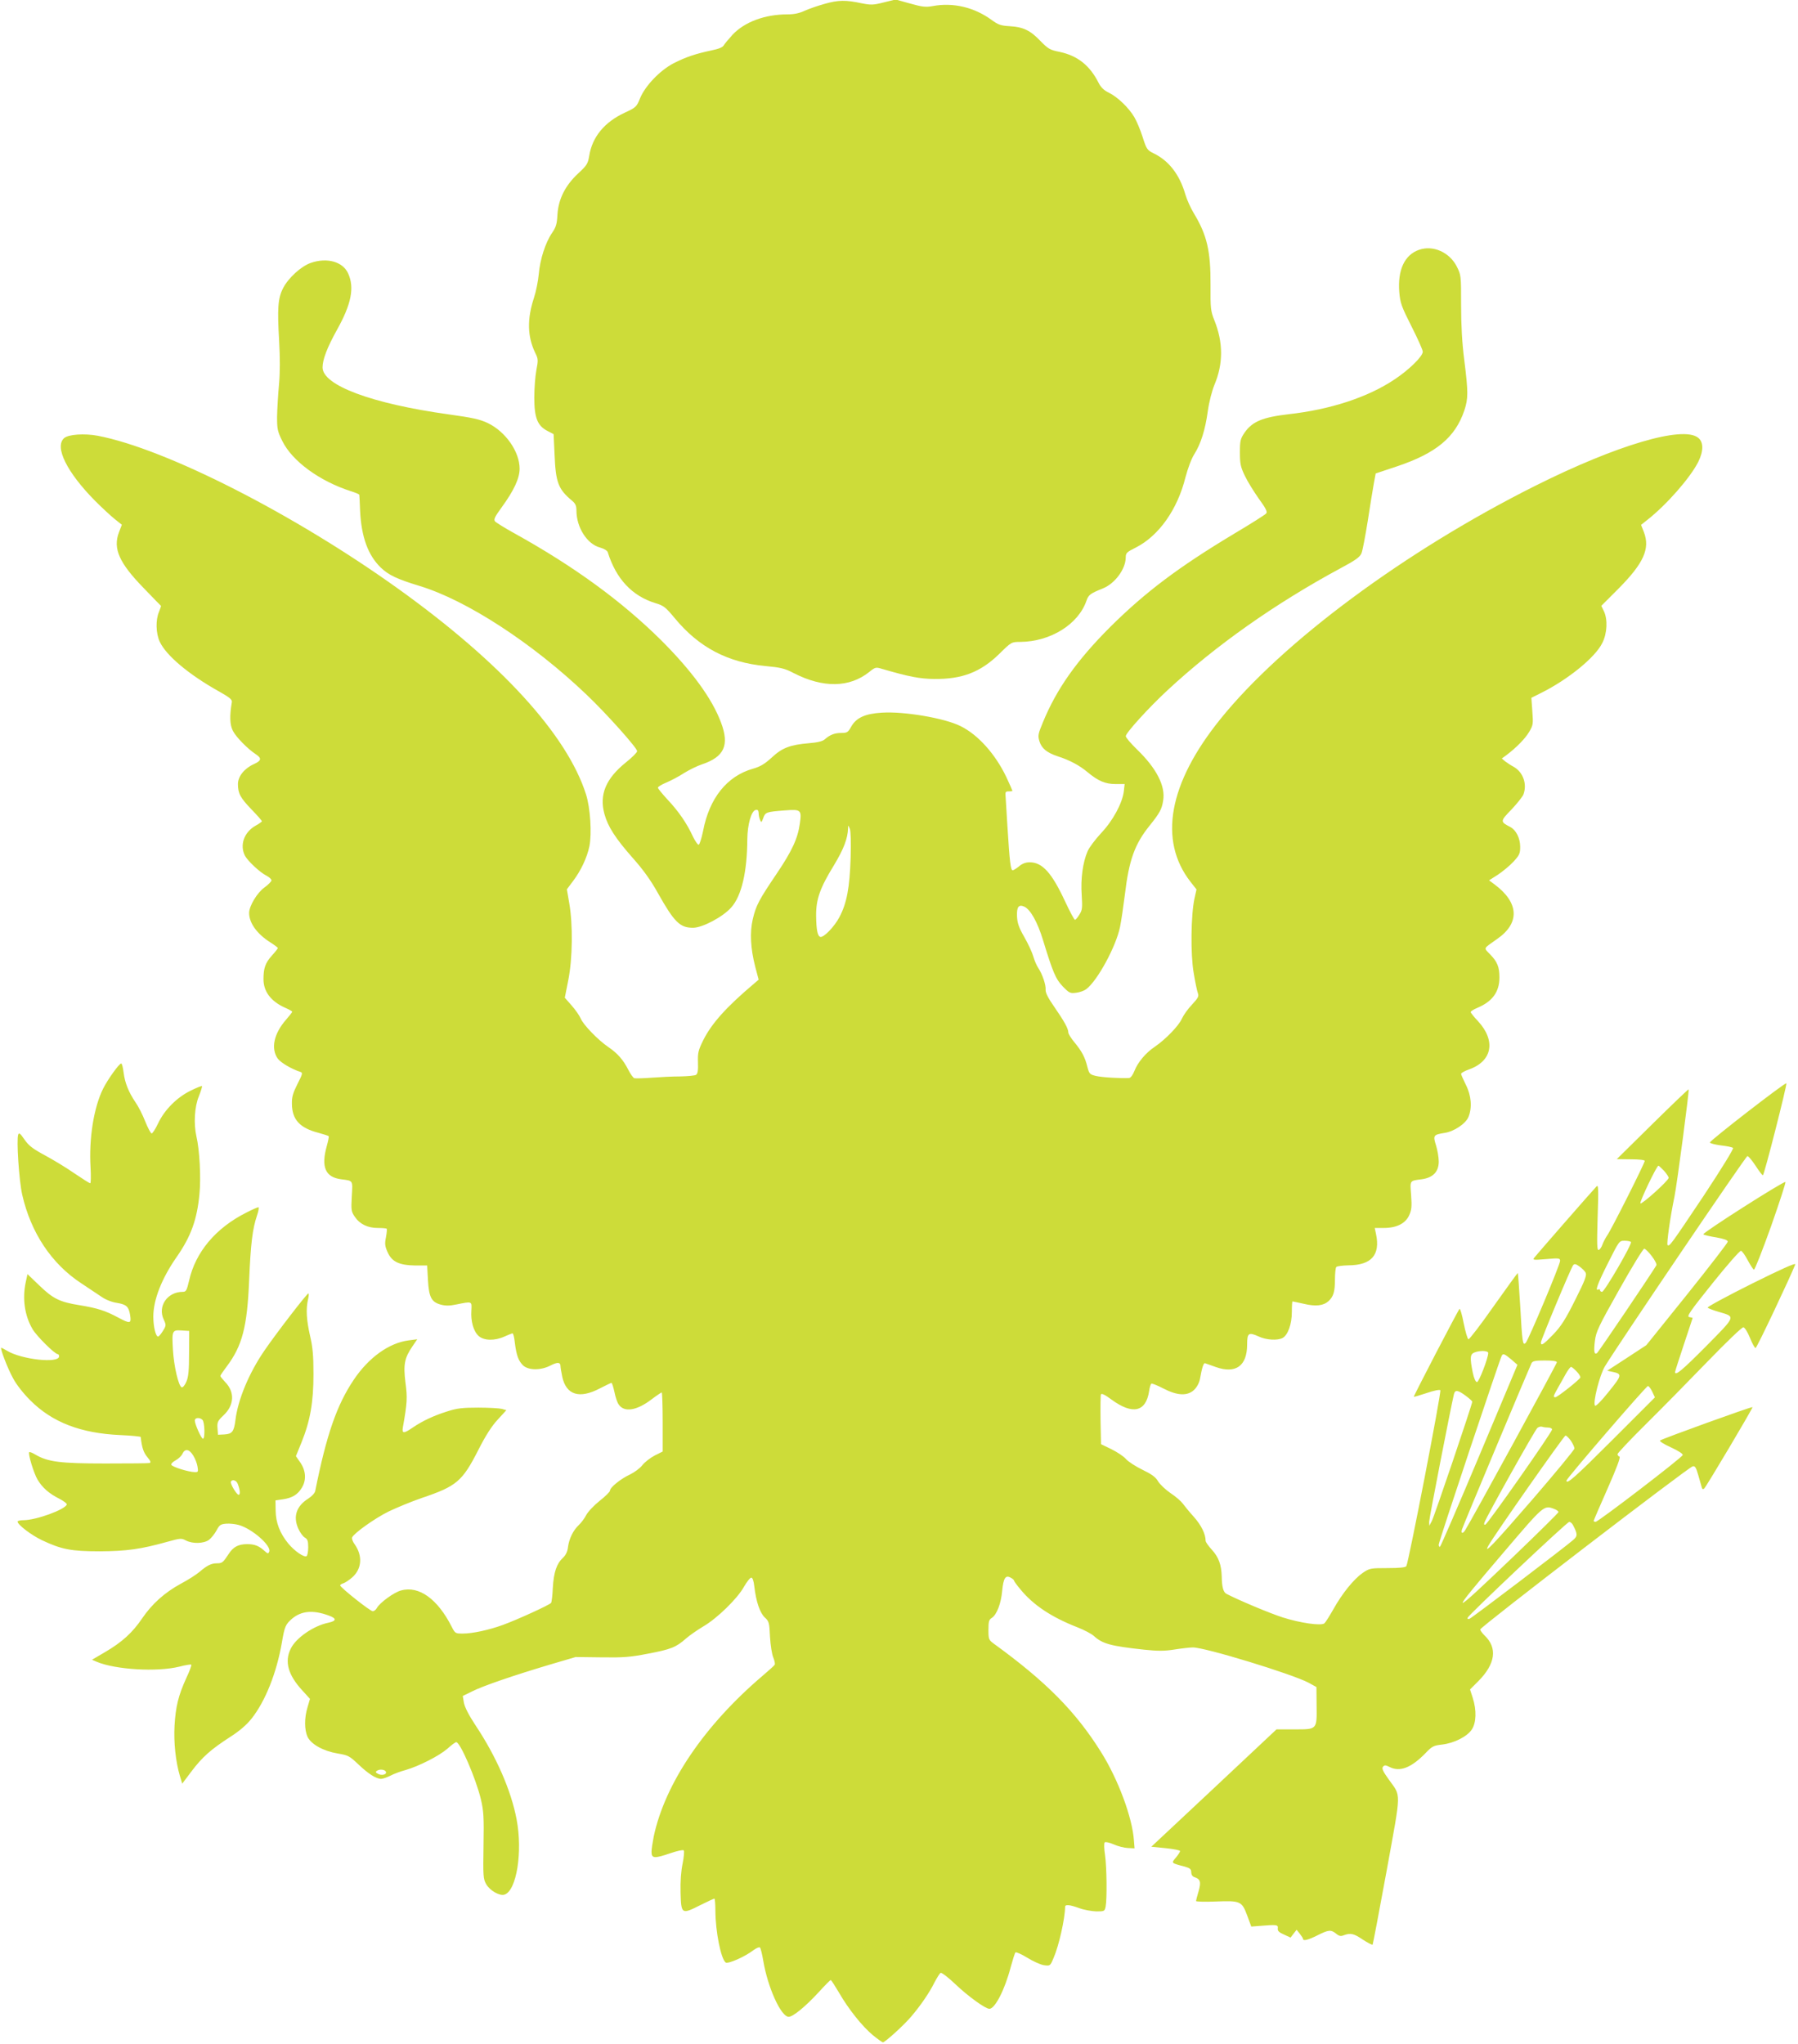
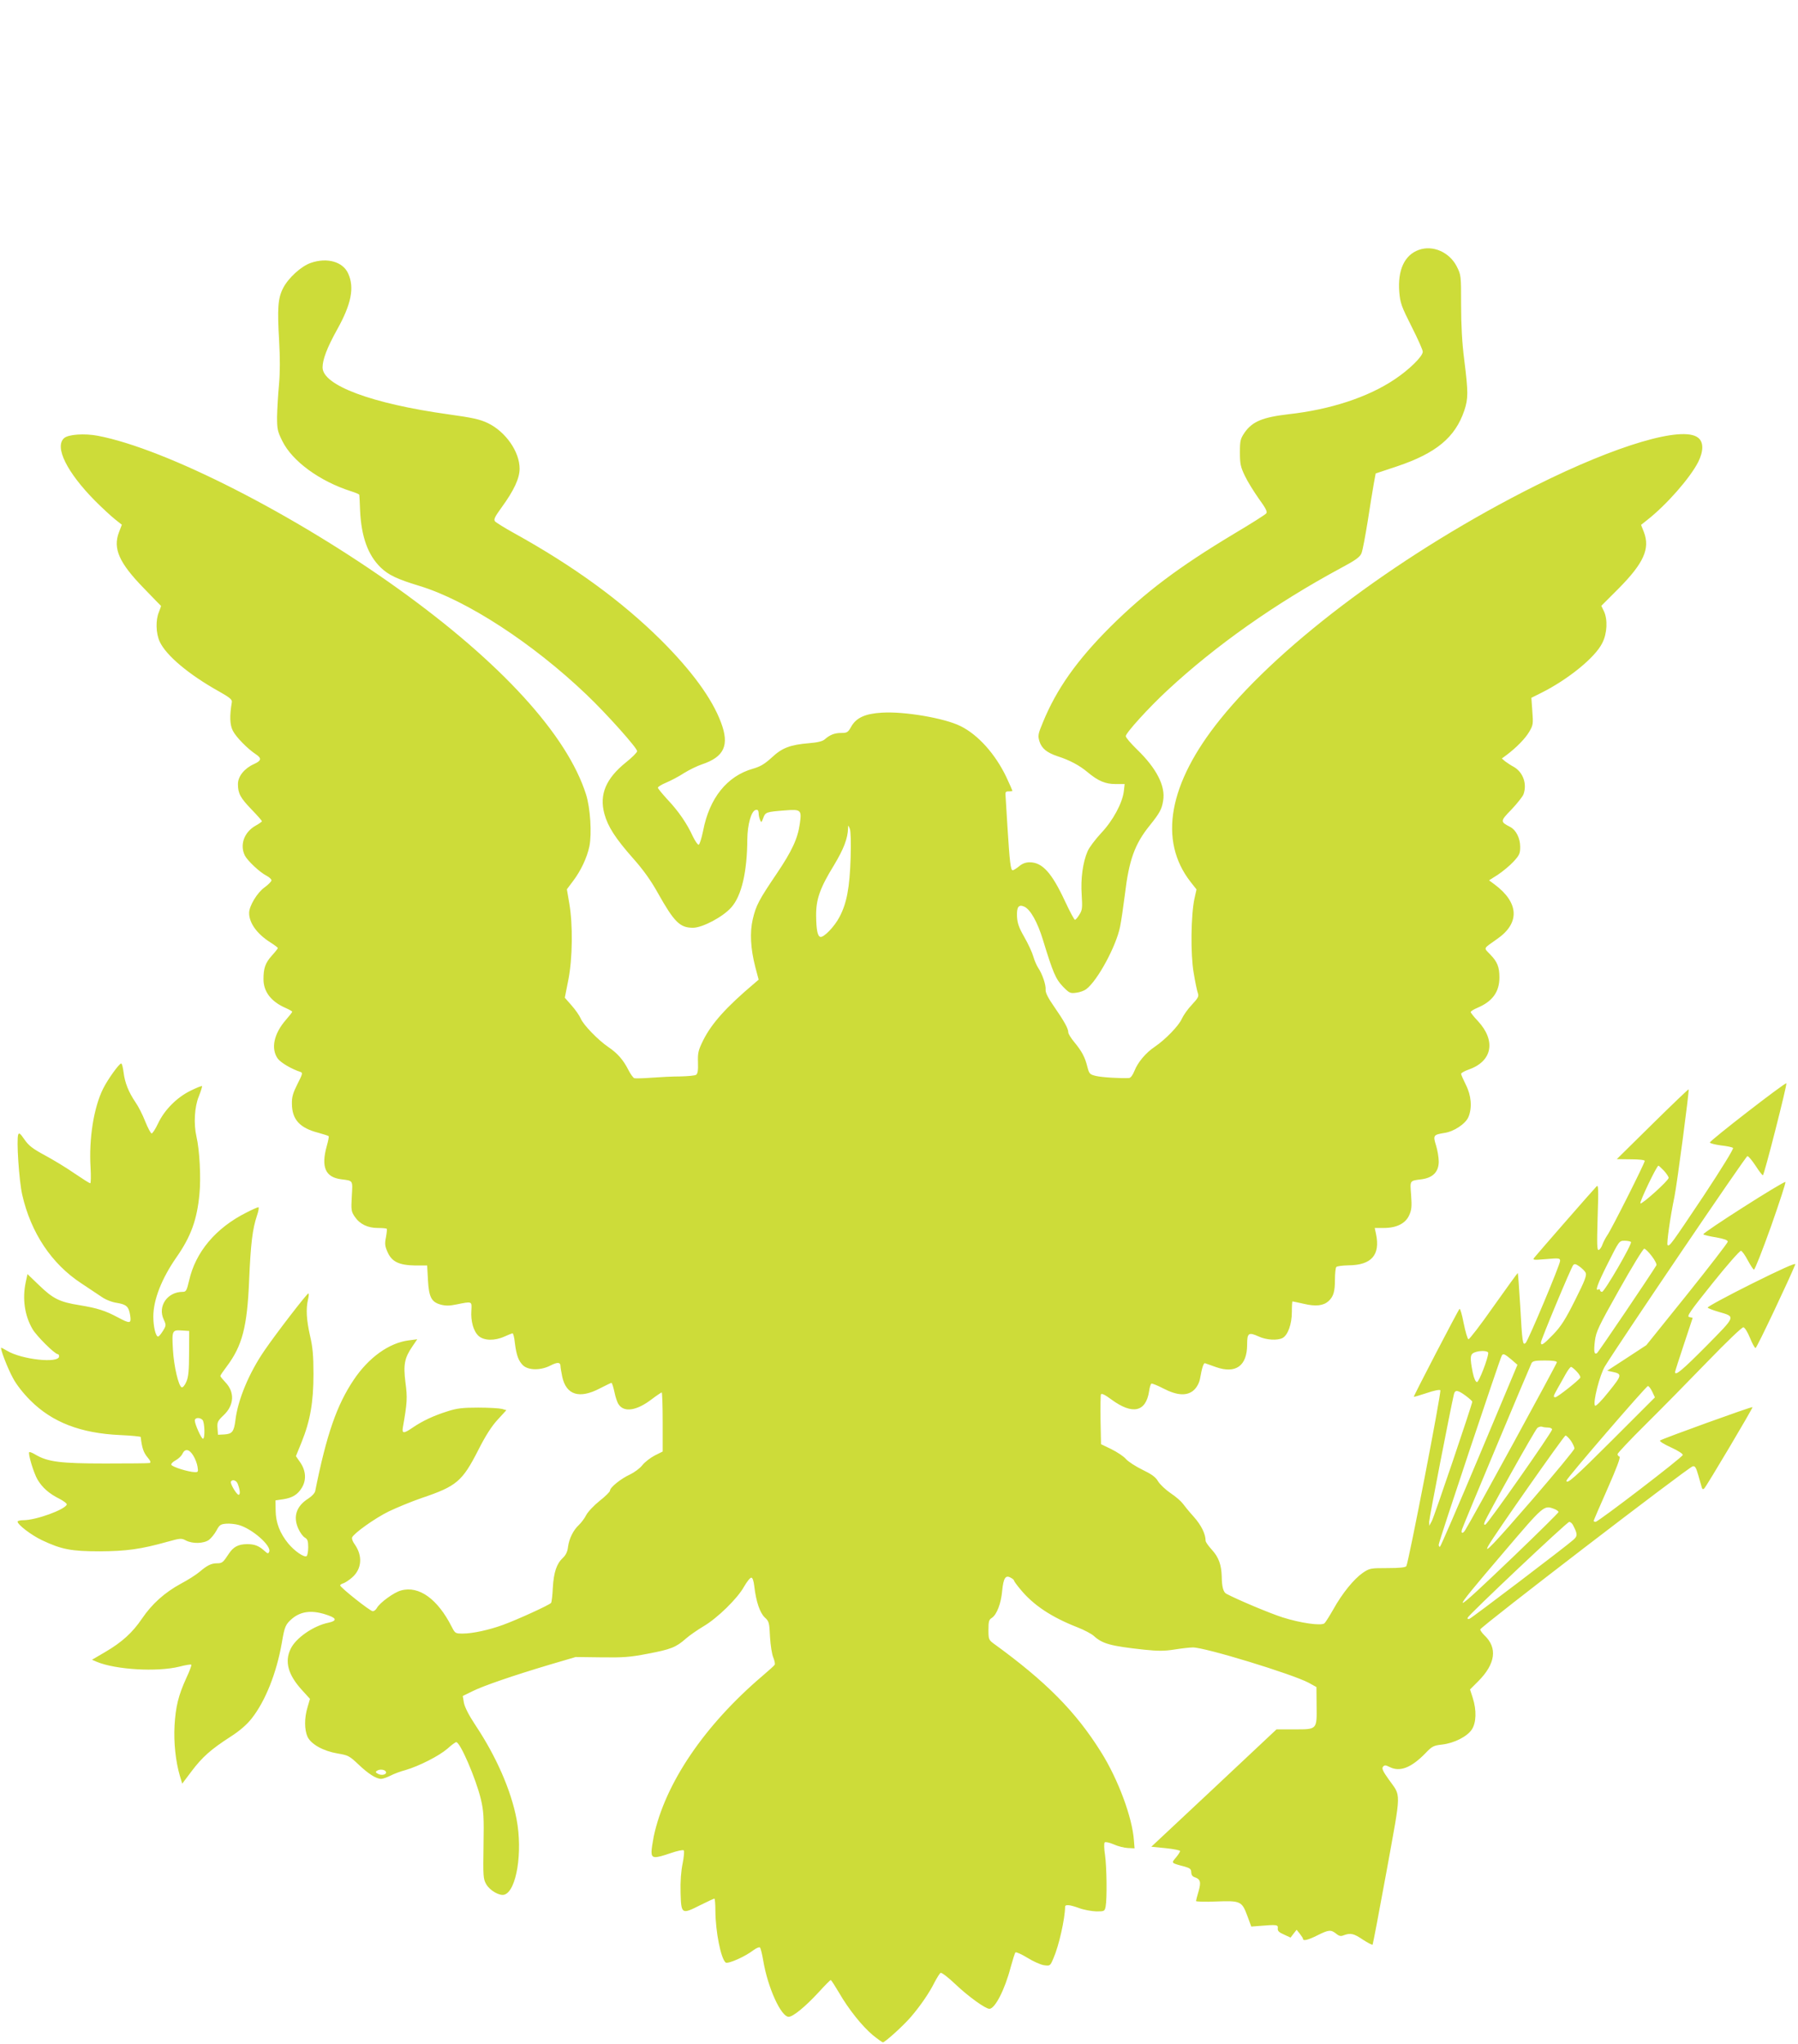
<svg xmlns="http://www.w3.org/2000/svg" version="1.0" width="1126pt" height="1280pt" viewBox="0 0 1126 1280" preserveAspectRatio="xMidYMid meet">
  <g transform="translate(0,1280) scale(0.1,-0.1)" fill="#cddc39" stroke="none">
-     <path d="M5165 12776 c-44 -12 -101 -32 -127 -44 -32 -15 -66 -22 -106 -22 -142 0 -268 -47 -344 -127 -24 -27 -49 -56 -55 -66 -6 -13 -33 -24 -79 -33 -98 -21 -159 -41 -237 -81 -85 -45 -175 -139 -208 -217 -22 -55 -26 -59 -95 -91 -128 -59 -205 -152 -224 -271 -8 -49 -15 -60 -69 -110 -81 -75 -124 -161 -130 -258 -3 -59 -9 -79 -34 -115 -41 -60 -75 -165 -83 -258 -4 -43 -17 -109 -30 -148 -44 -134 -41 -242 7 -343 20 -40 20 -47 8 -110 -7 -37 -13 -114 -13 -172 0 -127 20 -177 83 -209 l38 -20 6 -128 c7 -175 23 -217 111 -290 20 -17 26 -31 26 -61 0 -105 67 -210 148 -231 24 -7 45 -19 48 -29 52 -167 152 -274 298 -319 53 -16 64 -25 123 -96 150 -181 330 -276 566 -298 95 -9 122 -15 177 -44 185 -95 350 -92 474 7 37 30 41 31 80 19 172 -50 237 -62 326 -63 175 -2 291 42 410 159 74 73 75 73 130 73 189 2 363 110 414 258 13 37 23 45 103 77 76 31 143 122 143 195 0 27 7 33 63 61 144 73 261 238 311 440 15 56 37 116 55 144 41 65 69 153 85 271 8 57 26 126 41 163 56 132 56 266 0 405 -23 58 -25 74 -24 222 1 212 -22 312 -105 449 -20 33 -43 85 -52 115 -36 126 -104 214 -200 260 -40 20 -44 26 -68 101 -14 45 -38 101 -52 125 -35 59 -103 125 -159 153 -33 16 -51 34 -66 64 -55 108 -131 168 -243 192 -61 12 -72 19 -121 69 -63 66 -107 87 -193 92 -54 3 -71 9 -112 39 -108 79 -241 111 -368 87 -44 -8 -65 -6 -143 16 l-90 25 -74 -18 c-66 -17 -81 -17 -137 -6 -102 22 -148 21 -233 -3z" />
    <path d="M8885 11235 c-89 -32 -133 -126 -122 -264 6 -69 13 -89 77 -216 39 -77 71 -148 70 -158 0 -29 -87 -114 -178 -174 -166 -111 -401 -188 -662 -217 -162 -19 -226 -45 -275 -114 -27 -40 -30 -51 -30 -125 0 -71 4 -91 31 -147 17 -36 57 -100 88 -144 43 -59 54 -81 46 -91 -6 -8 -98 -66 -204 -129 -346 -208 -552 -363 -772 -581 -210 -210 -337 -389 -423 -599 -30 -72 -32 -83 -22 -117 14 -46 46 -72 114 -95 75 -24 137 -57 187 -99 67 -56 112 -75 176 -75 l57 0 -5 -45 c-9 -74 -68 -184 -142 -262 -36 -39 -75 -90 -85 -114 -30 -69 -44 -172 -37 -273 5 -80 4 -95 -14 -123 -11 -18 -23 -33 -28 -33 -5 0 -32 51 -61 113 -84 181 -143 247 -223 247 -24 0 -46 -8 -66 -25 -17 -14 -35 -25 -40 -25 -13 0 -19 51 -33 275 -6 94 -11 181 -12 195 -2 20 2 25 21 24 12 0 22 1 22 4 0 2 -17 41 -38 86 -69 144 -177 265 -287 319 -100 50 -353 93 -492 84 -105 -6 -161 -32 -192 -87 -20 -36 -26 -40 -62 -40 -42 0 -71 -11 -104 -40 -13 -12 -46 -20 -97 -24 -120 -10 -170 -29 -235 -90 -45 -41 -72 -57 -118 -70 -162 -46 -273 -184 -312 -390 -10 -47 -22 -86 -28 -86 -6 0 -22 23 -36 52 -37 81 -90 158 -158 230 -33 36 -61 70 -61 75 0 6 23 20 52 32 28 12 79 38 112 60 34 21 84 45 111 54 141 47 174 120 120 263 -56 150 -183 323 -374 514 -248 246 -549 465 -921 671 -60 33 -114 67 -120 74 -10 12 -1 29 41 87 78 107 113 183 113 243 0 106 -87 231 -198 285 -50 24 -95 34 -246 55 -482 67 -790 182 -790 294 0 50 29 125 90 235 90 161 111 265 70 354 -33 73 -131 101 -233 66 -61 -21 -141 -94 -174 -158 -33 -64 -37 -127 -25 -331 6 -109 6 -197 -1 -275 -6 -63 -11 -153 -12 -200 0 -77 3 -92 33 -152 62 -126 233 -251 429 -314 29 -9 53 -19 53 -23 1 -3 3 -48 5 -100 8 -163 49 -277 129 -355 49 -47 101 -72 242 -115 297 -90 710 -359 1048 -682 125 -119 316 -333 316 -353 0 -8 -32 -40 -71 -71 -125 -101 -167 -201 -134 -322 22 -80 68 -152 181 -280 60 -67 111 -138 153 -214 104 -185 139 -219 221 -219 59 0 189 69 240 128 64 72 99 222 100 427 1 92 25 178 53 183 12 3 17 -3 18 -20 0 -13 4 -32 9 -43 7 -18 9 -17 20 13 13 36 19 38 136 47 100 8 105 3 93 -82 -13 -94 -49 -172 -147 -317 -108 -160 -128 -196 -148 -283 -19 -81 -14 -183 16 -299 l21 -79 -28 -24 c-173 -146 -266 -249 -319 -355 -31 -63 -35 -79 -33 -139 2 -50 -2 -71 -12 -78 -8 -5 -52 -9 -99 -10 -47 0 -128 -4 -180 -8 -52 -4 -101 -5 -108 -3 -7 3 -24 26 -37 52 -32 63 -68 104 -124 142 -66 45 -157 139 -174 179 -8 19 -34 56 -57 82 l-43 49 22 111 c27 137 29 348 6 480 l-15 88 39 52 c49 65 87 146 102 217 16 79 6 240 -21 325 -118 372 -531 825 -1175 1287 -652 468 -1455 877 -1882 959 -84 16 -186 9 -212 -15 -61 -55 18 -214 194 -392 44 -44 100 -96 124 -115 l44 -35 -18 -47 c-39 -102 1 -192 155 -350 58 -60 106 -110 108 -111 1 -2 -5 -19 -13 -39 -21 -50 -19 -133 5 -185 40 -87 184 -208 375 -314 62 -35 79 -49 77 -64 -15 -88 -13 -142 6 -180 20 -40 94 -115 145 -148 37 -25 34 -40 -13 -61 -60 -27 -100 -77 -100 -125 0 -59 15 -86 85 -159 36 -37 65 -70 65 -74 0 -3 -18 -16 -40 -28 -72 -41 -100 -121 -66 -188 18 -33 93 -104 135 -125 17 -9 31 -22 31 -29 0 -7 -20 -27 -43 -44 -46 -32 -97 -117 -97 -160 0 -63 49 -131 132 -184 27 -17 48 -33 48 -36 0 -3 -17 -25 -39 -49 -40 -45 -51 -78 -51 -146 0 -78 47 -140 138 -180 23 -10 42 -21 42 -24 0 -3 -18 -26 -39 -50 -76 -87 -96 -180 -52 -243 19 -26 87 -66 143 -84 15 -5 12 -14 -19 -75 -28 -56 -36 -81 -35 -125 1 -98 49 -151 166 -181 32 -9 61 -18 64 -21 3 -2 -3 -31 -12 -63 -36 -130 -9 -194 90 -207 77 -10 73 -4 67 -107 -5 -86 -3 -96 19 -128 31 -46 81 -70 144 -70 28 0 53 -2 56 -5 2 -3 0 -26 -5 -53 -8 -40 -7 -55 10 -93 27 -61 72 -82 173 -84 l75 0 5 -91 c6 -108 22 -138 80 -154 30 -8 56 -8 98 1 100 20 97 21 94 -37 -5 -67 13 -131 45 -160 33 -30 100 -32 162 -4 24 11 47 20 51 20 4 0 11 -26 14 -58 10 -80 23 -115 52 -143 34 -31 111 -32 172 0 43 22 62 21 62 -4 0 -8 5 -38 11 -67 25 -114 107 -140 235 -73 37 19 70 35 73 35 4 0 12 -26 19 -58 6 -31 18 -67 27 -78 34 -50 112 -38 203 31 33 25 63 45 66 45 3 0 6 -83 6 -185 l0 -185 -50 -25 c-27 -14 -62 -41 -77 -60 -15 -20 -51 -46 -78 -59 -57 -26 -125 -81 -125 -101 0 -7 -29 -36 -65 -64 -35 -28 -73 -68 -84 -89 -10 -20 -31 -48 -46 -62 -35 -33 -61 -85 -68 -138 -3 -29 -14 -51 -32 -68 -39 -36 -57 -89 -63 -186 -2 -47 -7 -91 -11 -96 -8 -12 -211 -105 -302 -138 -88 -32 -190 -54 -251 -54 -46 0 -48 1 -69 42 -88 174 -205 259 -317 228 -44 -11 -134 -77 -152 -110 -6 -11 -17 -20 -26 -20 -16 0 -204 149 -204 162 0 3 9 10 21 13 11 4 36 20 55 37 60 53 66 135 15 207 -12 16 -19 35 -16 43 11 26 142 120 230 163 50 24 142 62 206 84 219 74 254 104 354 300 46 91 84 150 122 191 l54 59 -28 8 c-15 4 -82 8 -148 8 -98 0 -134 -4 -195 -24 -83 -26 -154 -59 -217 -102 -55 -38 -67 -37 -60 3 27 153 29 185 16 280 -14 113 -6 154 44 227 l30 44 -54 -7 c-123 -16 -250 -107 -344 -247 -106 -158 -170 -342 -241 -696 -2 -13 -22 -34 -44 -48 -74 -47 -96 -112 -62 -188 11 -25 30 -50 41 -56 17 -10 21 -21 21 -61 0 -27 -5 -52 -10 -55 -16 -10 -76 32 -115 79 -53 65 -78 131 -79 206 l-1 64 48 7 c58 9 91 29 117 72 29 47 26 105 -8 156 l-29 42 35 86 c55 136 75 253 75 428 0 118 -5 170 -22 242 -22 99 -26 165 -12 226 5 20 6 37 2 37 -9 0 -203 -252 -274 -356 -98 -142 -168 -311 -183 -439 -9 -70 -20 -85 -69 -88 l-40 -2 -3 41 c-3 37 1 46 38 81 67 63 71 145 11 207 -17 18 -31 35 -31 39 0 5 18 31 40 60 97 129 128 248 140 538 10 233 21 322 49 406 10 29 14 53 9 53 -5 0 -39 -15 -76 -34 -191 -96 -318 -247 -358 -426 -15 -63 -19 -70 -40 -70 -96 0 -158 -90 -119 -173 16 -35 16 -38 -5 -72 -12 -19 -25 -35 -30 -35 -15 0 -30 62 -30 125 0 105 52 238 146 373 90 129 128 235 143 395 10 102 1 275 -19 360 -18 79 -12 186 15 251 13 33 22 62 20 64 -3 3 -34 -10 -71 -28 -86 -42 -164 -120 -204 -205 -17 -36 -36 -65 -41 -63 -6 2 -24 36 -40 76 -16 41 -43 94 -60 118 -44 65 -67 123 -75 187 -4 31 -10 57 -15 57 -13 0 -84 -99 -113 -157 -59 -118 -90 -313 -79 -495 3 -54 2 -98 -2 -98 -5 0 -49 28 -99 62 -50 35 -133 85 -185 113 -76 41 -101 60 -128 99 -26 38 -34 44 -39 31 -12 -31 5 -288 25 -377 54 -237 183 -432 369 -554 48 -32 106 -71 129 -86 24 -17 65 -33 94 -37 61 -10 75 -23 84 -78 8 -53 0 -54 -77 -13 -78 42 -129 58 -238 76 -127 20 -168 41 -255 125 l-73 70 -11 -51 c-22 -103 -7 -209 43 -294 25 -43 139 -156 157 -156 5 0 9 -6 9 -14 0 -46 -236 -20 -326 35 -17 10 -34 19 -36 19 -10 0 38 -126 73 -190 21 -40 63 -94 109 -140 137 -137 315 -206 563 -217 70 -3 127 -9 128 -12 8 -70 18 -98 44 -129 17 -20 21 -31 12 -34 -6 -2 -131 -3 -277 -3 -283 0 -361 10 -439 56 -18 11 -36 18 -38 15 -9 -9 28 -131 52 -172 30 -50 71 -87 137 -120 27 -14 48 -30 46 -36 -11 -32 -193 -98 -270 -98 -21 0 -38 -4 -38 -9 0 -19 86 -85 154 -117 121 -57 181 -69 361 -69 168 1 256 13 424 60 79 22 87 23 115 8 42 -22 112 -20 145 4 14 11 35 37 47 59 18 34 25 39 60 42 21 2 57 -2 79 -8 85 -24 205 -130 191 -167 -6 -14 -9 -14 -29 4 -35 32 -62 43 -109 43 -55 0 -87 -17 -115 -60 -36 -55 -42 -60 -74 -60 -36 0 -62 -13 -110 -54 -20 -17 -73 -51 -117 -74 -102 -56 -180 -126 -242 -217 -60 -89 -126 -149 -232 -211 l-82 -48 30 -13 c117 -49 377 -65 518 -30 38 10 71 15 74 12 3 -2 -11 -41 -32 -85 -49 -108 -66 -177 -73 -296 -6 -105 7 -226 33 -314 l15 -50 58 77 c68 90 121 137 243 216 58 37 102 75 133 114 86 108 157 286 190 476 17 101 23 115 65 151 58 48 130 55 228 19 51 -18 50 -34 -1 -45 -94 -19 -205 -96 -237 -164 -39 -80 -16 -163 72 -259 l49 -54 -15 -52 c-21 -68 -20 -142 0 -186 23 -47 99 -89 188 -104 66 -11 74 -15 131 -69 62 -59 111 -90 142 -90 10 0 36 9 58 20 21 11 63 27 94 35 86 25 211 89 263 134 25 23 50 41 55 41 25 0 123 -228 154 -356 18 -76 20 -112 17 -293 -3 -192 -2 -208 17 -241 23 -40 85 -75 114 -65 76 24 115 268 76 472 -34 180 -127 393 -257 588 -43 65 -68 115 -73 142 l-7 42 59 29 c67 34 260 100 488 168 l160 47 161 -2 c136 -2 180 1 292 23 143 27 176 40 238 95 23 20 72 54 109 76 87 51 213 174 254 248 18 31 38 57 46 57 8 0 15 -20 19 -57 11 -94 35 -163 65 -192 27 -24 29 -33 33 -121 3 -52 12 -111 21 -131 8 -20 12 -40 8 -45 -3 -5 -37 -36 -76 -69 -364 -310 -610 -673 -681 -1005 -7 -36 -14 -80 -14 -97 0 -42 18 -43 120 -8 41 14 77 22 82 17 4 -4 1 -41 -7 -81 -10 -47 -15 -113 -13 -184 4 -136 6 -137 125 -77 44 22 83 40 87 40 3 0 6 -35 6 -77 1 -131 34 -297 64 -323 14 -11 121 36 174 77 19 14 37 21 41 17 5 -5 14 -43 21 -84 28 -167 111 -350 159 -350 27 0 104 63 187 153 39 43 73 77 76 77 4 0 26 -35 51 -77 61 -106 147 -213 213 -268 31 -25 59 -45 63 -45 13 0 128 104 176 160 59 69 115 150 148 217 15 28 31 54 37 58 6 4 48 -28 93 -71 81 -77 188 -154 213 -154 35 0 97 121 133 260 13 47 26 89 30 93 5 4 38 -11 74 -33 37 -23 84 -44 105 -47 38 -5 39 -5 60 46 33 75 71 244 72 319 0 17 26 15 90 -8 30 -11 78 -19 106 -20 50 0 52 1 58 31 9 48 7 246 -4 323 -6 38 -7 73 -2 78 5 5 30 -1 56 -12 26 -12 66 -22 89 -23 l42 -2 -4 50 c-10 143 -99 383 -206 553 -158 253 -345 442 -672 679 -31 23 -33 28 -33 86 0 52 3 64 21 75 31 20 58 90 65 170 8 80 21 100 53 82 12 -6 21 -14 21 -18 0 -4 18 -29 40 -55 80 -98 194 -174 355 -237 44 -17 91 -42 105 -55 54 -49 103 -63 315 -86 87 -9 127 -9 190 1 44 7 96 13 115 13 75 1 621 -166 725 -221 l49 -27 1 -115 c2 -153 4 -150 -139 -150 l-112 0 -392 -368 -392 -367 90 -9 c49 -5 90 -13 90 -18 0 -6 -12 -24 -26 -41 -30 -35 -31 -34 54 -56 34 -10 42 -16 42 -36 0 -14 7 -26 19 -30 38 -12 44 -30 27 -89 -9 -30 -16 -57 -16 -61 0 -4 56 -6 124 -3 155 6 163 2 197 -89 l25 -68 50 4 c110 9 119 8 116 -15 -2 -16 7 -25 39 -39 l41 -19 19 25 19 24 20 -25 c11 -14 20 -28 20 -32 0 -15 32 -7 90 22 70 35 84 37 117 11 19 -16 30 -18 49 -10 42 15 62 11 119 -28 31 -20 58 -34 61 -31 2 3 42 212 88 464 93 515 92 458 11 573 -35 49 -43 67 -34 77 9 11 16 11 40 -1 65 -34 137 -6 228 88 39 41 49 46 103 52 75 9 156 50 185 94 28 42 31 120 6 198 l-17 53 52 52 c108 109 121 209 38 287 -14 14 -26 30 -26 37 0 15 1302 1014 1330 1021 15 4 21 -6 35 -54 9 -32 19 -66 22 -77 3 -12 8 -15 16 -7 15 15 306 505 302 509 -4 5 -568 -199 -579 -209 -5 -5 26 -24 68 -43 48 -22 76 -41 74 -48 -5 -17 -529 -418 -545 -418 -7 0 -13 2 -13 5 0 3 39 94 87 202 56 127 83 198 75 201 -7 2 -12 9 -12 16 0 6 79 90 176 186 97 96 271 273 387 393 122 126 217 217 225 215 9 -2 27 -31 41 -66 14 -35 30 -64 35 -64 8 0 217 443 249 524 4 12 -89 -30 -274 -122 -154 -77 -278 -144 -275 -149 3 -4 33 -16 68 -26 109 -32 112 -23 -77 -215 -150 -151 -195 -189 -195 -162 0 4 25 82 55 172 30 90 55 165 55 166 0 2 -10 4 -21 6 -18 3 3 34 145 211 92 115 173 207 179 204 7 -2 26 -28 42 -59 17 -31 34 -58 39 -59 5 -2 53 120 107 271 53 151 94 276 90 278 -13 5 -523 -320 -514 -328 4 -4 41 -13 81 -19 49 -9 72 -17 72 -27 0 -7 -115 -156 -255 -331 l-255 -317 -122 -80 -123 -80 33 -7 c62 -13 60 -21 -23 -124 -45 -57 -81 -93 -86 -88 -16 16 29 193 62 247 98 159 882 1316 892 1316 7 0 29 -27 51 -60 21 -33 42 -60 46 -60 8 0 153 570 147 576 -7 7 -481 -360 -479 -371 1 -5 32 -13 69 -18 37 -4 71 -11 76 -16 5 -5 -72 -130 -183 -298 -204 -305 -215 -321 -227 -310 -7 8 17 178 43 302 16 77 94 668 89 673 -2 2 -104 -96 -227 -217 l-223 -220 88 -1 c51 0 87 -4 87 -10 0 -15 -209 -430 -234 -465 -11 -16 -25 -43 -31 -59 -5 -16 -16 -31 -23 -34 -11 -3 -12 33 -7 204 6 183 5 207 -7 194 -21 -21 -370 -421 -388 -444 -14 -17 -11 -18 73 -11 80 7 87 6 87 -11 0 -24 -198 -495 -215 -513 -19 -20 -22 -2 -35 234 -7 110 -13 201 -15 203 -1 1 -69 -92 -151 -208 -81 -116 -153 -209 -158 -207 -6 2 -19 47 -30 101 -10 53 -22 94 -26 89 -11 -12 -289 -547 -286 -550 1 -2 37 9 80 23 43 15 81 23 86 18 8 -9 -199 -1079 -213 -1102 -6 -8 -41 -12 -118 -12 -107 0 -112 -1 -155 -30 -56 -39 -129 -129 -184 -228 -24 -42 -49 -82 -56 -88 -20 -17 -151 2 -261 37 -79 25 -281 110 -353 148 -19 10 -28 43 -29 106 -2 76 -19 123 -62 170 -21 23 -39 48 -39 56 0 42 -27 97 -73 149 -29 32 -60 70 -70 84 -10 14 -44 44 -76 65 -32 22 -68 56 -79 75 -15 26 -40 44 -98 72 -43 21 -89 51 -103 67 -13 16 -54 43 -90 61 l-66 32 -3 149 c-1 82 0 155 2 162 4 9 24 0 67 -32 131 -96 215 -78 235 52 3 24 10 45 14 48 4 3 38 -11 75 -30 88 -46 153 -49 195 -7 17 17 31 45 35 68 12 68 22 99 31 97 5 -2 36 -12 68 -24 125 -44 196 7 196 141 0 72 9 79 71 51 48 -23 119 -27 151 -10 33 18 58 86 58 162 0 37 2 67 4 67 3 0 35 -7 71 -15 75 -18 123 -12 155 17 31 29 40 60 40 136 0 37 4 72 8 77 4 6 39 10 77 11 144 1 200 65 172 197 l-8 37 57 0 c80 0 136 28 159 80 15 33 17 55 12 125 -7 95 -11 90 67 100 70 10 106 47 106 111 0 26 -8 72 -17 101 -20 63 -16 67 52 78 59 8 133 57 151 100 24 58 18 134 -16 201 -16 32 -30 64 -30 69 0 6 22 18 50 28 146 52 169 180 55 303 -25 26 -45 52 -45 56 0 5 19 17 43 27 94 40 137 100 137 190 0 65 -13 98 -58 144 -42 44 -46 33 44 97 143 99 137 227 -16 341 l-35 26 55 35 c30 20 74 56 98 82 37 40 42 51 42 93 0 54 -26 105 -62 124 -64 33 -64 36 7 109 35 37 69 80 75 94 25 66 -2 141 -61 174 -17 9 -41 25 -53 34 l-21 18 30 22 c62 47 117 103 142 146 24 41 25 49 19 128 l-6 84 62 31 c168 84 338 222 382 312 31 60 35 148 10 200 l-16 33 109 109 c157 159 197 249 158 352 l-18 46 39 31 c121 95 268 263 319 363 34 69 34 125 -1 152 -96 76 -509 -46 -1017 -300 -817 -409 -1586 -979 -1976 -1464 -323 -401 -388 -758 -185 -1018 l37 -47 -13 -58 c-22 -103 -25 -347 -5 -463 9 -56 21 -113 26 -127 8 -21 3 -31 -36 -73 -26 -27 -54 -67 -64 -89 -19 -44 -104 -131 -169 -175 -57 -38 -107 -98 -128 -152 -10 -25 -23 -43 -33 -44 -51 -3 -172 4 -208 13 -38 9 -42 13 -53 55 -15 62 -35 99 -81 155 -22 26 -39 54 -39 63 0 24 -26 70 -88 160 -38 54 -55 88 -54 106 3 31 -21 100 -46 137 -10 15 -24 47 -31 72 -7 25 -32 79 -56 121 -34 59 -44 88 -46 128 -3 62 10 79 46 63 38 -18 82 -96 116 -207 63 -206 80 -246 125 -293 40 -41 46 -44 83 -39 22 2 51 13 64 23 70 53 186 267 211 389 8 39 21 129 30 200 26 220 62 320 158 438 60 75 74 100 82 153 16 91 -42 203 -163 320 -39 38 -71 75 -71 84 0 20 143 178 263 289 302 280 672 541 1081 762 94 50 122 70 132 94 7 16 24 107 39 200 14 94 32 199 38 235 l12 65 135 45 c244 82 363 181 420 349 25 75 25 115 0 315 -14 108 -20 220 -20 346 0 184 0 187 -27 241 -46 90 -150 136 -238 104z m-3558 -3810 c-6 -183 -24 -282 -70 -368 -31 -60 -100 -131 -120 -124 -17 5 -25 44 -26 132 -1 103 24 174 112 317 60 100 86 166 88 231 0 21 1 21 11 -3 6 -15 8 -86 5 -185z m5094 -1957 c16 -18 29 -38 29 -44 0 -17 -169 -169 -177 -160 -7 7 102 236 113 236 3 0 18 -15 35 -32z m-207 -446 c8 -13 -166 -312 -181 -312 -7 0 -13 5 -13 11 0 5 -4 7 -10 4 -23 -14 -6 34 60 165 70 139 70 140 104 140 19 0 37 -4 40 -8z m130 -88 c20 -26 33 -52 29 -58 -32 -54 -364 -546 -372 -550 -17 -11 -21 10 -13 76 7 58 22 90 152 321 79 141 150 257 157 257 7 0 28 -21 47 -46z m-414 -104 c8 -16 -4 -49 -66 -172 -61 -122 -88 -164 -137 -215 -61 -63 -77 -74 -77 -50 0 16 188 467 202 484 8 10 17 8 39 -8 16 -11 34 -29 39 -39z m-8746 -505 c0 -108 -4 -149 -17 -178 -9 -22 -22 -37 -29 -35 -20 7 -49 132 -55 235 -7 120 -5 125 54 121 l48 -3 -1 -140z m8136 2 c0 -32 -58 -182 -70 -182 -9 0 -19 22 -27 60 -18 91 -17 114 10 125 34 14 87 12 87 -3z m144 -40 l39 -34 -238 -567 c-131 -312 -242 -569 -247 -572 -4 -3 -8 3 -8 13 0 18 383 1163 395 1184 9 14 17 11 59 -24z m286 -18 c0 -10 -534 -988 -574 -1051 -15 -25 -29 -22 -20 5 8 26 422 1014 435 1040 8 14 23 17 84 17 50 0 75 -4 75 -11z m124 -58 c16 -16 26 -34 22 -39 -11 -18 -143 -122 -155 -122 -16 0 -14 6 14 56 14 24 36 64 50 89 14 25 29 45 34 45 4 0 20 -13 35 -29z m473 -126 l17 -36 -264 -264 c-238 -238 -290 -284 -290 -257 0 13 499 592 510 592 6 0 18 -16 27 -35z m-1169 -25 c23 -17 42 -34 42 -38 0 -16 -238 -719 -253 -747 l-16 -30 -1 25 c0 20 133 704 155 798 7 30 24 28 73 -8z m-7910 -152 c14 -14 17 -118 3 -118 -10 0 -51 91 -51 114 0 19 31 21 48 4z m8428 -48 c13 0 24 -6 24 -12 -1 -18 -402 -590 -418 -596 -8 -2 -10 2 -5 15 18 46 316 579 331 591 9 7 23 10 30 7 8 -3 25 -5 38 -5z m142 -83 c12 -18 22 -40 22 -48 0 -8 -118 -151 -262 -318 -245 -283 -312 -353 -276 -289 34 62 473 688 482 688 6 0 21 -15 34 -33z m-8628 -92 c12 -19 24 -50 27 -70 5 -32 4 -35 -18 -34 -40 1 -142 33 -146 46 -3 6 10 19 27 28 17 9 36 27 42 40 16 35 43 31 68 -10z m279 -178 c14 -37 17 -66 6 -68 -12 -2 -56 72 -49 83 10 16 35 7 43 -15z m8245 -157 c14 -5 26 -14 26 -19 0 -5 -126 -129 -279 -276 -412 -394 -419 -392 -70 17 260 305 257 303 323 278z m116 -99 c30 -58 31 -70 2 -95 -46 -41 -634 -488 -650 -494 -9 -3 -13 0 -11 7 6 18 622 600 636 600 7 1 17 -8 23 -18z m-7433 -1547 c6 -17 -26 -25 -49 -13 -17 9 -18 13 -7 20 18 12 51 7 56 -7z" />
  </g>
</svg>